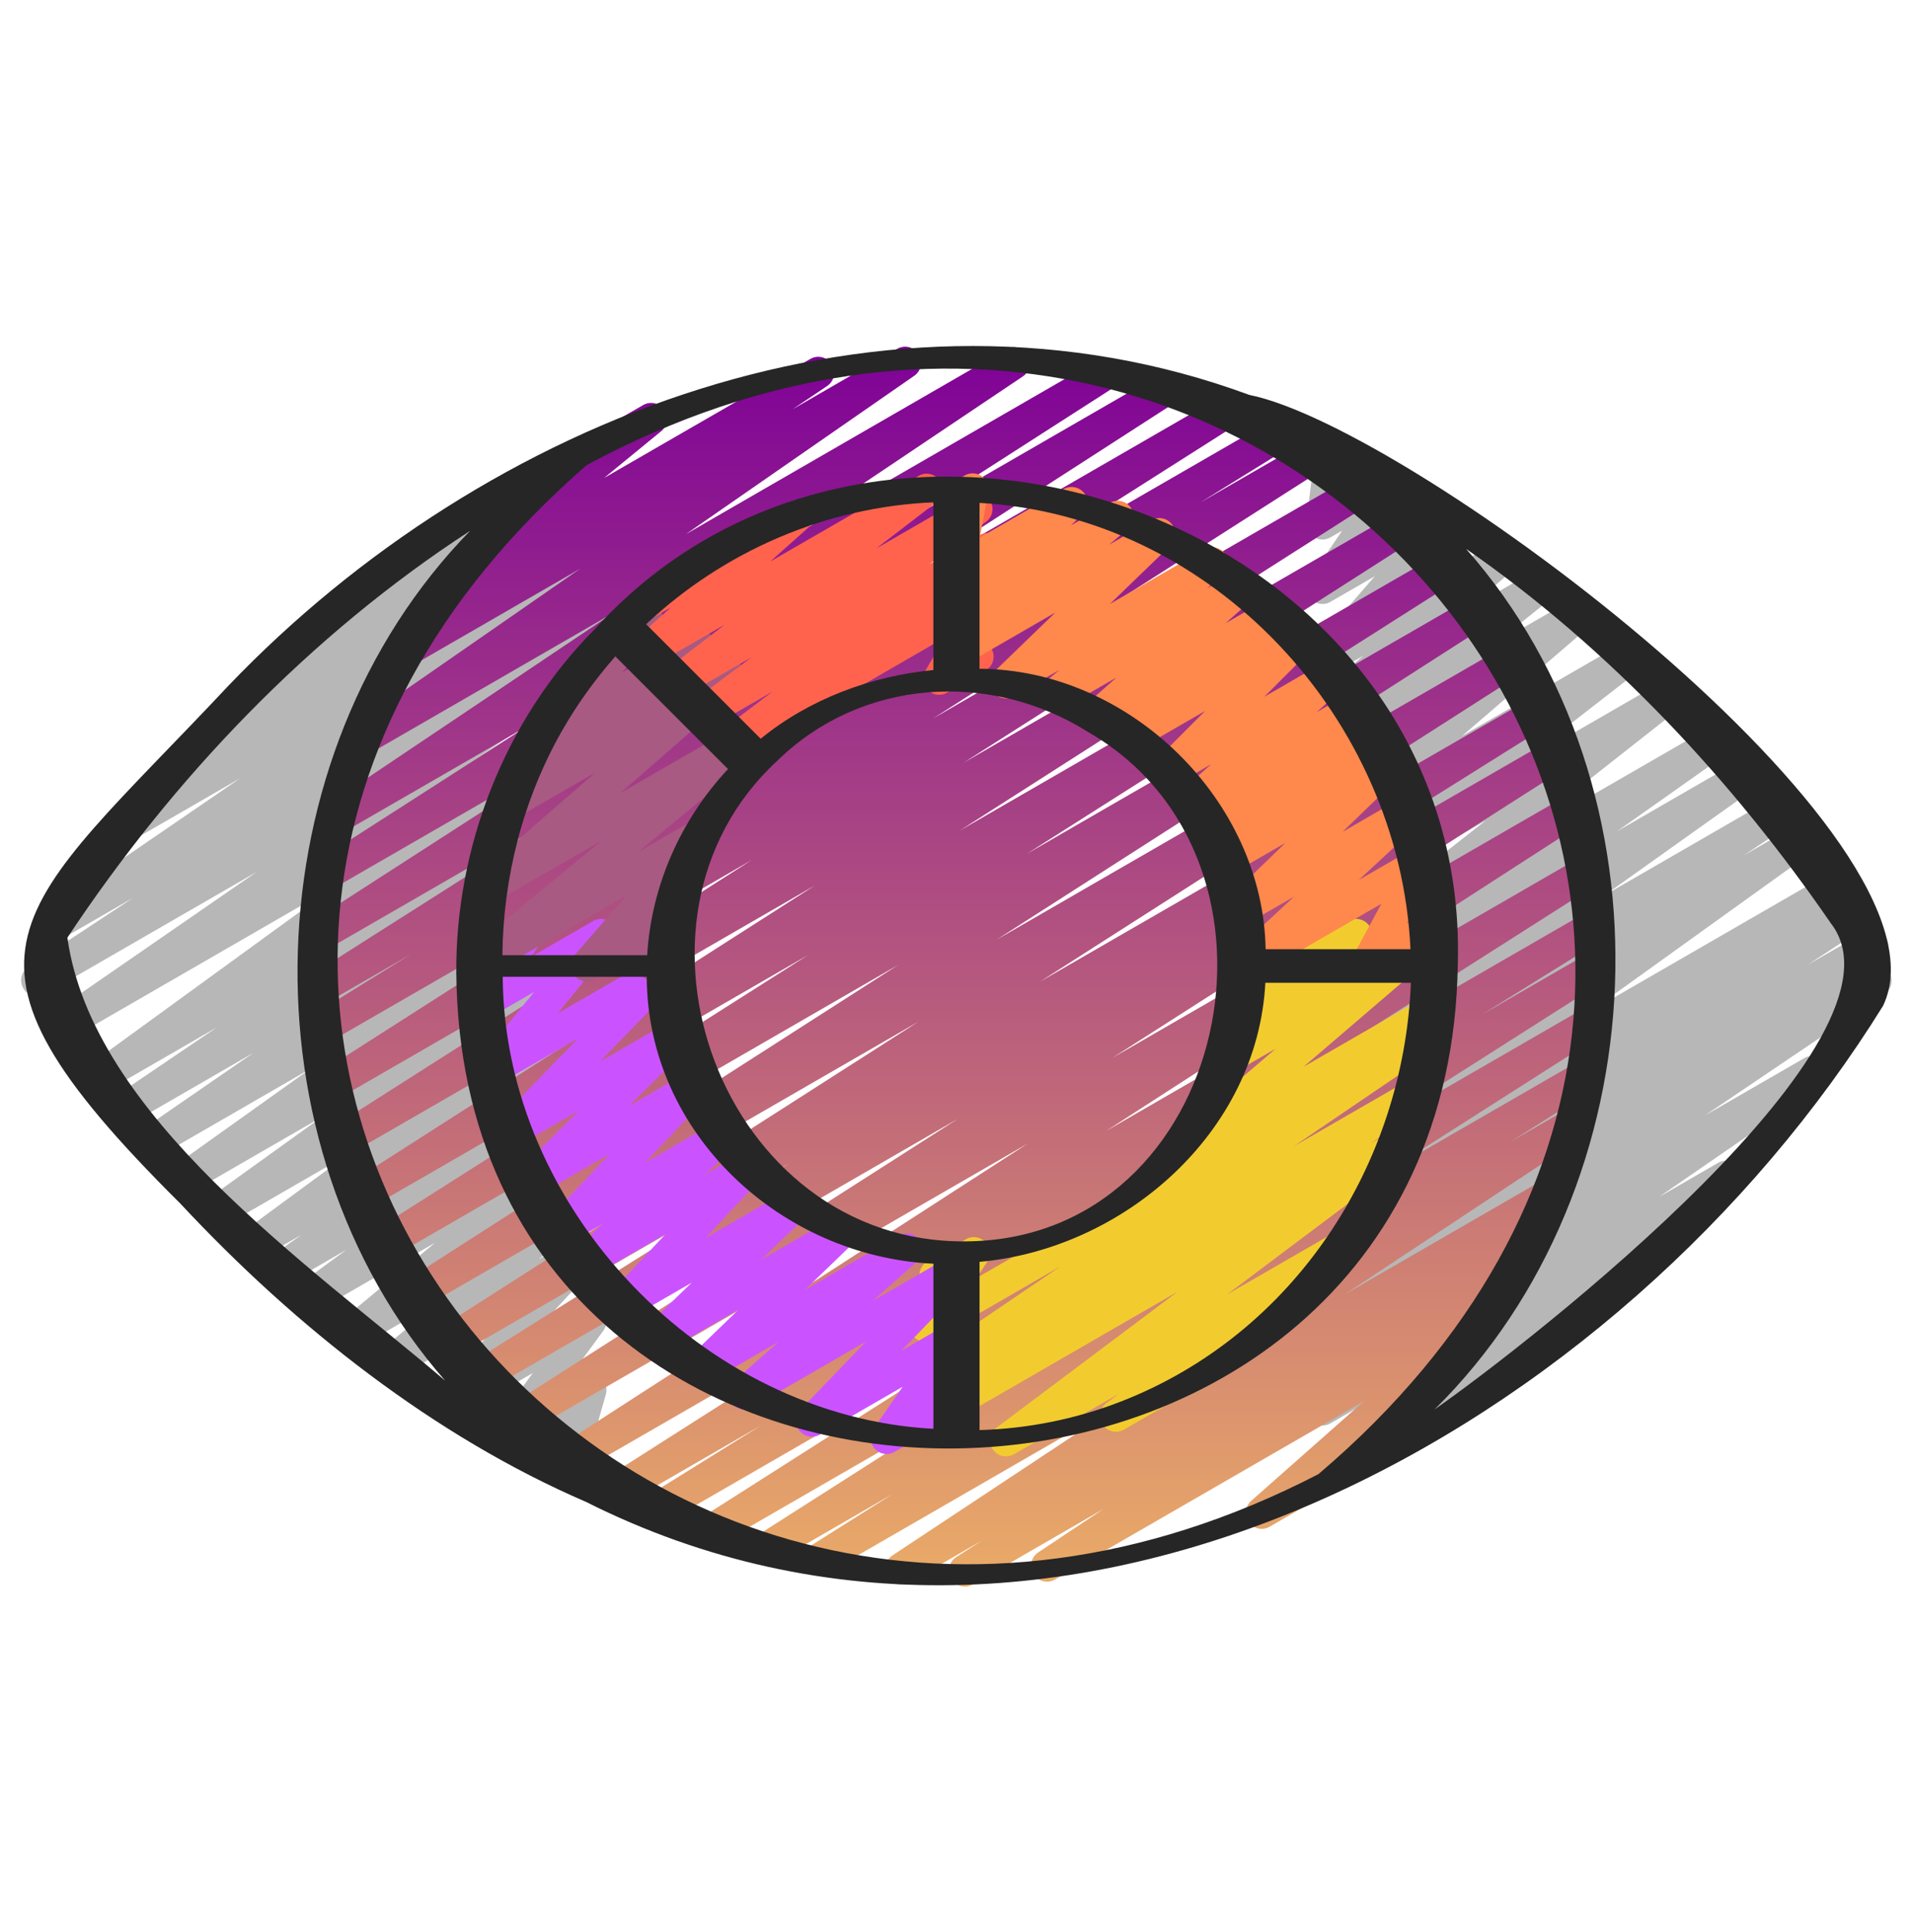
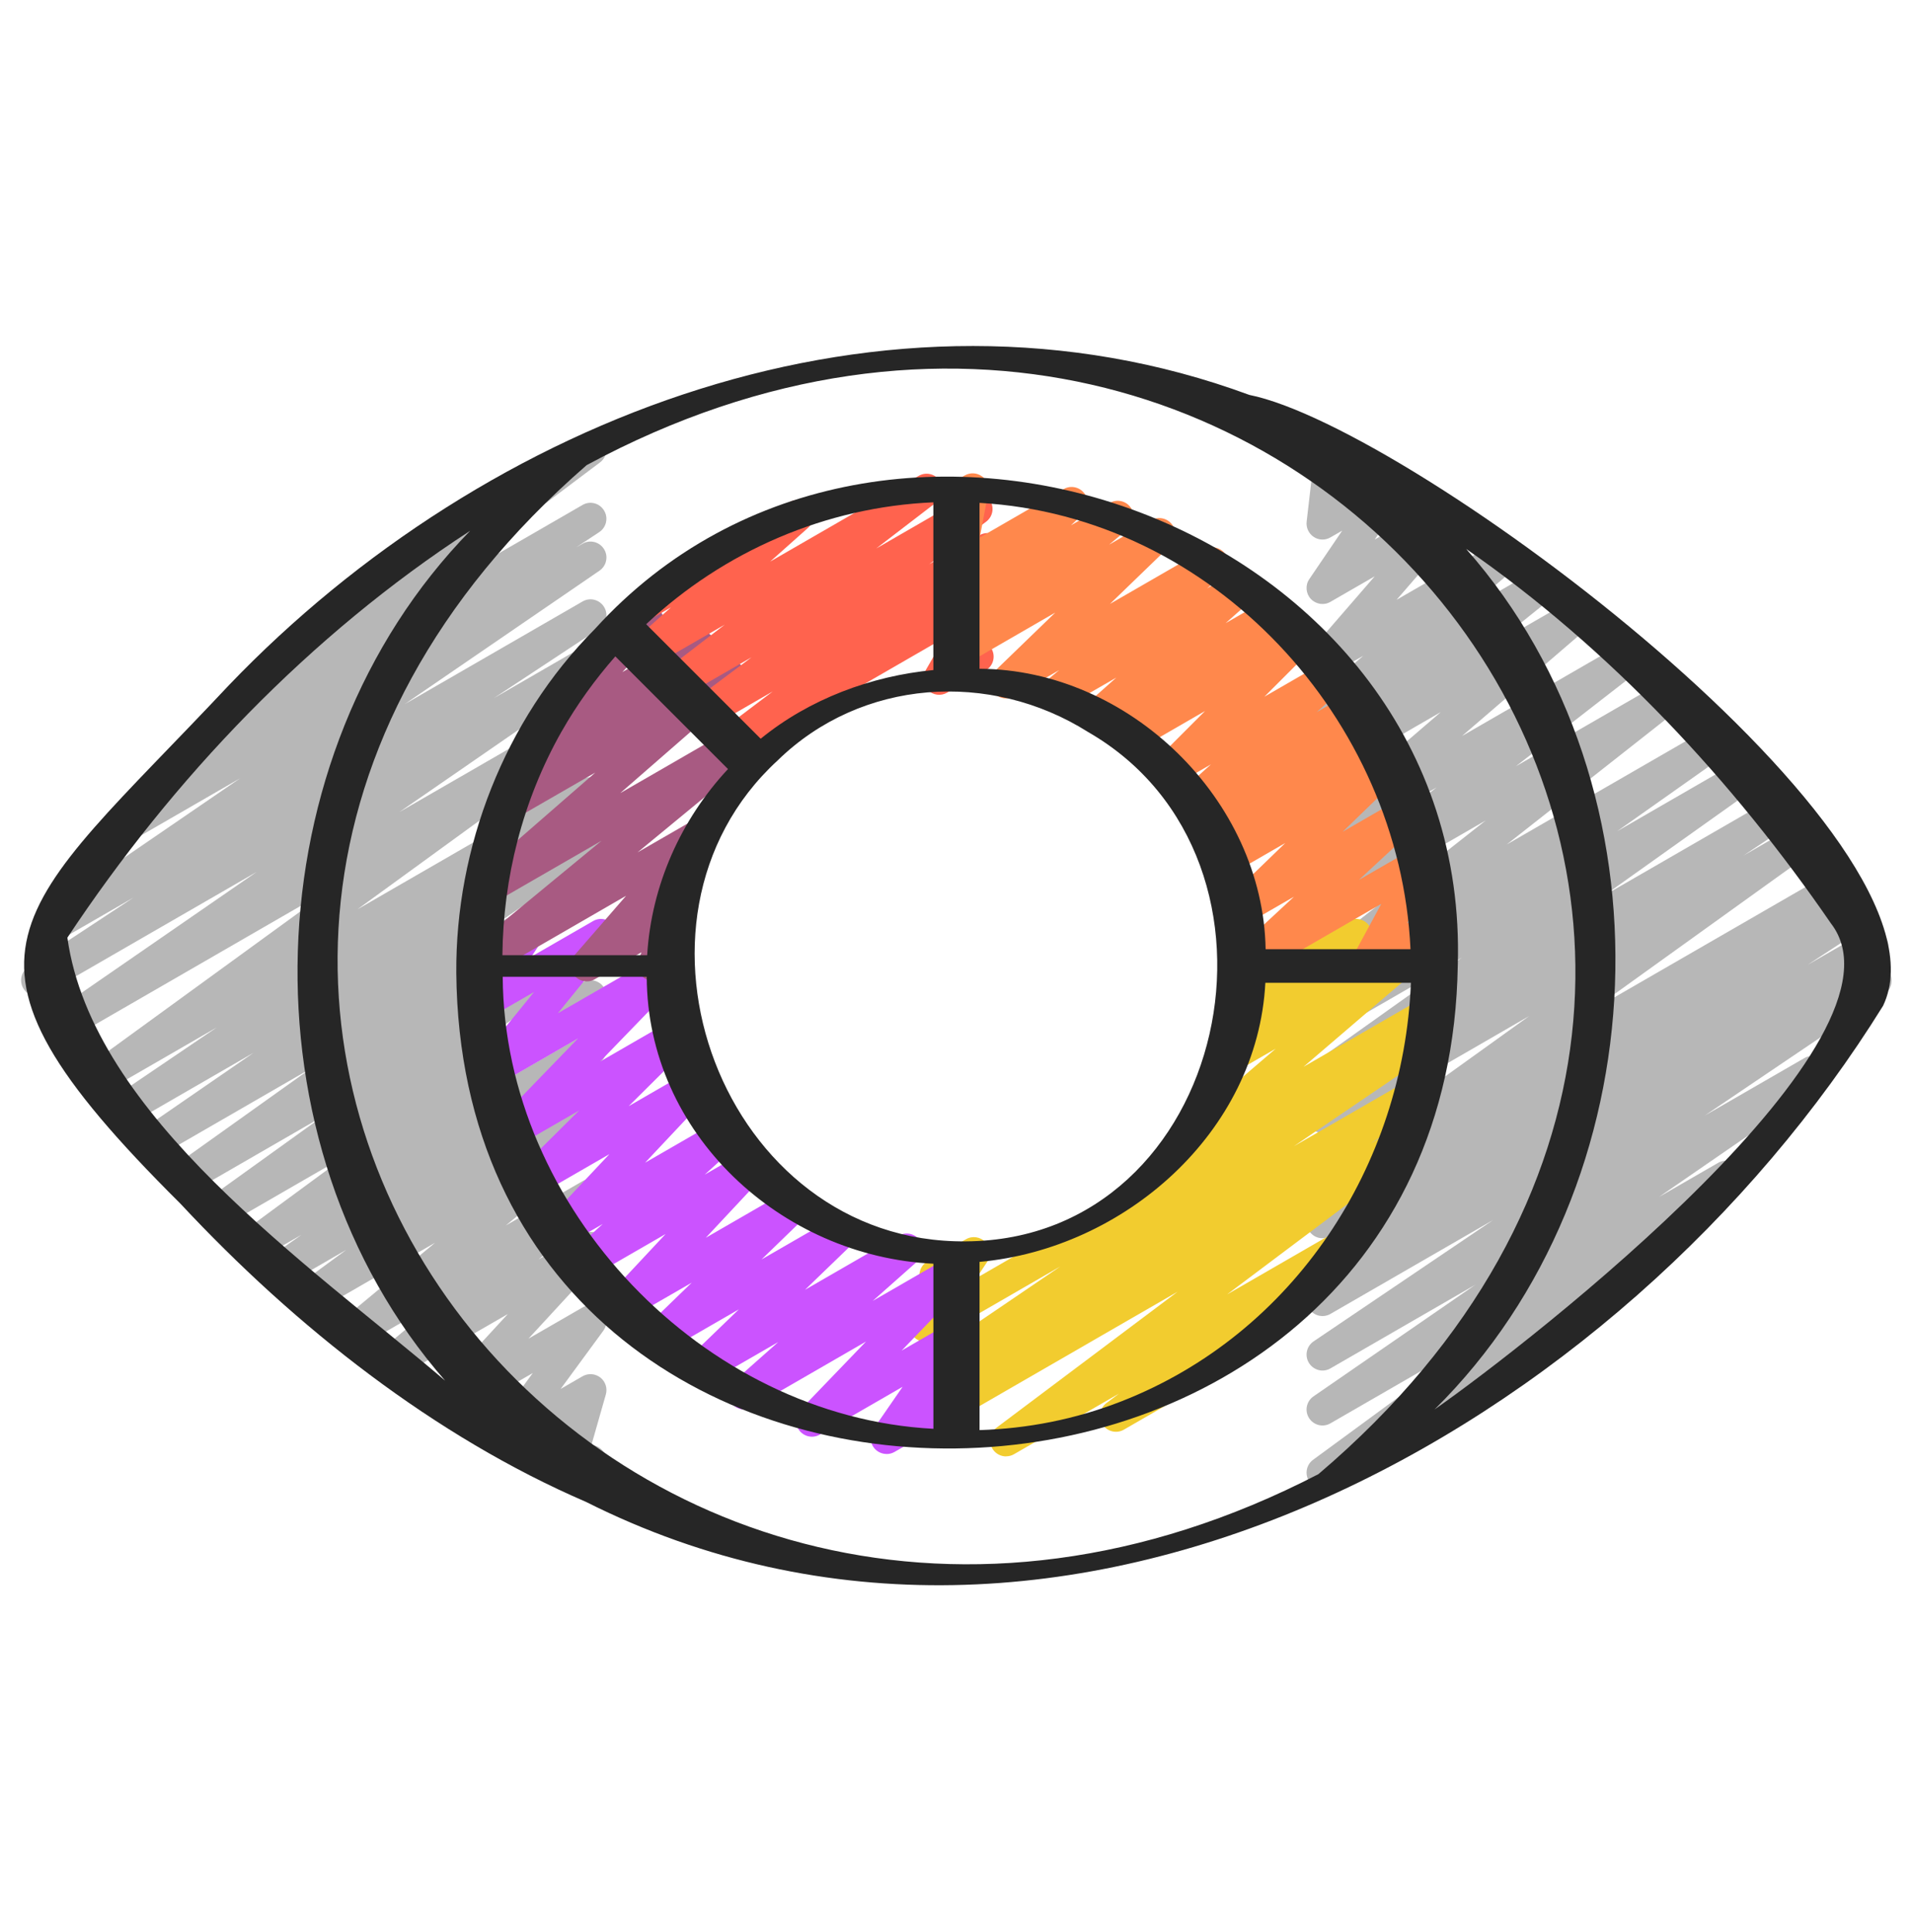
<svg xmlns="http://www.w3.org/2000/svg" width="100" height="101" viewBox="0 0 100 101" fill="none">
  <path d="M29.598 77.947C29.417 77.947 29.235 77.887 29.085 77.772C28.818 77.562 28.703 77.212 28.797 76.885L29.498 74.427L26.708 76.037C26.368 76.239 25.937 76.165 25.672 75.872C25.408 75.577 25.387 75.142 25.62 74.822L27.85 71.78L23.72 74.165C23.365 74.374 22.91 74.287 22.652 73.965C22.395 73.644 22.41 73.182 22.69 72.88L26.545 68.695L20.753 72.038C20.38 72.258 19.902 72.147 19.655 71.795C19.407 71.44 19.47 70.957 19.802 70.678L23.045 67.954L18.732 70.444C18.358 70.663 17.878 70.555 17.632 70.198C17.385 69.844 17.45 69.359 17.783 69.082L22.745 64.967L16.522 68.56C16.143 68.787 15.65 68.665 15.407 68.295C15.165 67.924 15.255 67.428 15.612 67.167L18.1 65.34L14.977 67.144C14.593 67.368 14.098 67.247 13.858 66.872C13.617 66.497 13.715 66 14.078 65.742L15.758 64.552L13.592 65.802C13.213 66.027 12.72 65.909 12.477 65.537C12.235 65.165 12.325 64.67 12.682 64.409L18.198 60.353L11.845 64.022C11.463 64.247 10.97 64.125 10.728 63.754C10.487 63.38 10.582 62.885 10.942 62.623L16.837 58.385L10.185 62.225C9.803 62.449 9.31 62.33 9.067 61.955C8.827 61.58 8.922 61.085 9.285 60.825L16.238 55.865L8.528 60.317C8.147 60.544 7.647 60.42 7.407 60.042C7.167 59.662 7.27 59.163 7.638 58.908L13.257 55.035L7.107 58.587C6.723 58.815 6.223 58.69 5.983 58.309C5.745 57.927 5.852 57.428 6.223 57.175L11.33 53.712L5.798 56.905C5.417 57.129 4.923 57.008 4.683 56.639C4.44 56.267 4.533 55.77 4.892 55.51L17.573 46.287L3.843 54.214C3.457 54.44 2.963 54.315 2.722 53.938C2.482 53.559 2.585 53.062 2.953 52.807L13.413 45.584L2.355 51.967C1.965 52.194 1.467 52.067 1.228 51.684C0.992 51.302 1.103 50.798 1.478 50.55L6.985 46.919L3.268 49.063C2.882 49.292 2.387 49.167 2.147 48.787C1.907 48.407 2.012 47.908 2.382 47.655L12.552 40.687L7.135 43.813C6.743 44.04 6.247 43.917 6.01 43.53C5.772 43.148 5.883 42.647 6.258 42.397L9.985 39.932C9.76 39.897 9.55 39.772 9.415 39.567C9.172 39.199 9.257 38.705 9.608 38.442L20.727 30.084C20.498 30.04 20.292 29.9 20.167 29.683C19.935 29.285 20.072 28.775 20.472 28.545L30.448 22.785C30.825 22.562 31.317 22.677 31.56 23.047C31.803 23.415 31.718 23.909 31.367 24.172L21.615 31.5L30.448 26.4C30.838 26.17 31.337 26.297 31.573 26.683C31.812 27.065 31.7 27.567 31.325 27.817L30.11 28.62L30.45 28.425C30.835 28.198 31.333 28.323 31.572 28.702C31.812 29.082 31.707 29.58 31.337 29.834L21.153 36.812L30.45 31.445C30.84 31.215 31.337 31.343 31.577 31.729C31.813 32.112 31.702 32.614 31.327 32.862L25.822 36.493L30.45 33.82C30.84 33.595 31.333 33.718 31.572 34.095C31.812 34.475 31.708 34.972 31.34 35.227L20.878 42.452L30.45 36.927C30.832 36.702 31.323 36.824 31.565 37.194C31.808 37.565 31.715 38.062 31.357 38.322L18.682 47.54L30.452 40.745C30.842 40.519 31.337 40.642 31.575 41.023C31.813 41.405 31.707 41.904 31.335 42.157L26.232 45.618L30.452 43.182C30.837 42.957 31.335 43.082 31.573 43.457C31.813 43.837 31.71 44.335 31.342 44.59L25.718 48.467L30.452 45.733C30.833 45.508 31.325 45.629 31.57 46.004C31.81 46.379 31.715 46.873 31.352 47.133L24.397 52.095L30.452 48.599C30.833 48.373 31.325 48.493 31.568 48.867C31.81 49.24 31.715 49.735 31.355 49.997L25.46 54.237L30.452 51.355C30.833 51.132 31.325 51.25 31.567 51.62C31.808 51.99 31.718 52.487 31.362 52.748L25.845 56.802L30.452 54.144C30.835 53.917 31.33 54.04 31.57 54.415C31.812 54.79 31.713 55.287 31.35 55.545L29.675 56.732L30.452 56.283C30.833 56.06 31.325 56.178 31.567 56.548C31.808 56.919 31.718 57.415 31.362 57.677L28.873 59.504L30.452 58.592C30.825 58.372 31.303 58.482 31.552 58.837C31.798 59.192 31.733 59.677 31.4 59.953L26.442 64.065L30.45 61.75C30.822 61.533 31.3 61.64 31.548 61.993C31.797 62.349 31.733 62.832 31.402 63.11L28.155 65.838L30.45 64.513C30.805 64.305 31.26 64.394 31.518 64.713C31.775 65.035 31.76 65.497 31.48 65.799L27.625 69.982L30.452 68.35C30.79 68.152 31.223 68.22 31.488 68.515C31.752 68.81 31.773 69.245 31.54 69.565L29.308 72.609L30.452 71.948C30.748 71.777 31.113 71.807 31.382 72.012C31.648 72.222 31.763 72.572 31.67 72.898L30.915 75.543C31.187 75.558 31.445 75.707 31.59 75.959C31.822 76.357 31.685 76.867 31.285 77.097L30.017 77.829C29.888 77.903 29.743 77.94 29.6 77.94L29.598 77.947Z" fill="#B7B7B7" />
  <path d="M69.133 77.82C68.862 77.82 68.595 77.687 68.435 77.442C68.193 77.07 68.283 76.575 68.64 76.314L77.468 69.837L69.55 74.407C69.163 74.635 68.668 74.51 68.428 74.132C68.188 73.752 68.292 73.254 68.66 72.999L77.128 67.16L69.55 71.535C69.163 71.763 68.667 71.637 68.427 71.257C68.188 70.875 68.295 70.375 68.667 70.124L78.057 63.777L69.55 68.687C69.158 68.915 68.658 68.788 68.422 68.4C68.185 68.015 68.302 67.51 68.682 67.265L69.327 66.849C68.987 66.922 68.615 66.788 68.423 66.474C68.187 66.09 68.3 65.587 68.677 65.34L71.47 63.51L69.55 64.618C69.158 64.847 68.658 64.72 68.423 64.334C68.187 63.95 68.3 63.447 68.677 63.199L69.605 62.595L69.55 62.627C69.168 62.85 68.672 62.73 68.433 62.358C68.192 61.985 68.287 61.489 68.647 61.228L79.935 53.117L69.55 59.114C69.158 59.339 68.663 59.215 68.425 58.832C68.187 58.449 68.297 57.949 68.67 57.699L70.872 56.23L69.548 56.993C69.167 57.215 68.673 57.099 68.43 56.724C68.19 56.349 68.285 55.852 68.648 55.593L76.422 50.06L69.548 54.029C69.165 54.255 68.67 54.132 68.43 53.757C68.188 53.38 68.287 52.885 68.652 52.627L74.228 48.688L69.548 51.39C69.17 51.61 68.687 51.498 68.442 51.137C68.197 50.775 68.272 50.285 68.615 50.015L77.662 42.894L69.548 47.577C69.172 47.798 68.687 47.684 68.44 47.322C68.197 46.957 68.273 46.467 68.62 46.199L75.097 41.165L69.548 44.368C69.178 44.585 68.702 44.48 68.452 44.129C68.203 43.779 68.263 43.295 68.588 43.015L75.318 37.225L69.548 40.557C69.172 40.777 68.69 40.665 68.445 40.307C68.198 39.949 68.272 39.46 68.61 39.187L71.795 36.622L69.548 37.919C69.178 38.133 68.698 38.032 68.452 37.677C68.203 37.325 68.263 36.842 68.592 36.562L71.268 34.28L69.548 35.273C69.198 35.478 68.75 35.397 68.488 35.084C68.23 34.77 68.235 34.315 68.502 34.007L71.862 30.128L69.548 31.463C69.212 31.659 68.788 31.593 68.522 31.31C68.258 31.025 68.223 30.595 68.442 30.275L70.163 27.74L69.548 28.093C69.278 28.253 68.938 28.244 68.675 28.069C68.412 27.895 68.268 27.588 68.303 27.275L68.635 24.409C68.545 24.343 68.468 24.259 68.41 24.159C68.178 23.76 68.315 23.25 68.713 23.018L69.163 22.759C69.435 22.599 69.773 22.608 70.038 22.784C70.302 22.957 70.445 23.262 70.41 23.577L70.15 25.823L72.477 24.482C72.808 24.285 73.235 24.349 73.503 24.635C73.767 24.92 73.802 25.35 73.583 25.67L71.863 28.205L75.318 26.212C75.668 26.007 76.118 26.088 76.378 26.402C76.638 26.715 76.632 27.17 76.365 27.479L73.005 31.357L78.333 28.28C78.702 28.064 79.18 28.165 79.43 28.522C79.678 28.873 79.618 29.357 79.29 29.637L76.615 31.917L80.307 29.787C80.68 29.567 81.167 29.678 81.41 30.037C81.657 30.395 81.583 30.884 81.245 31.157L78.058 33.724L82.195 31.334C82.562 31.117 83.04 31.22 83.292 31.573C83.54 31.924 83.48 32.407 83.155 32.687L76.425 38.477L84.792 33.647C85.17 33.425 85.655 33.538 85.9 33.902C86.143 34.267 86.067 34.757 85.72 35.025L79.24 40.06L86.873 35.654C87.248 35.43 87.733 35.544 87.98 35.907C88.225 36.269 88.15 36.758 87.807 37.029L78.765 44.147L89.217 38.114C89.598 37.887 90.095 38.01 90.335 38.385C90.577 38.762 90.478 39.257 90.113 39.515L84.532 43.457L90.77 39.855C91.15 39.63 91.645 39.75 91.888 40.125C92.128 40.5 92.033 40.997 91.67 41.255L83.887 46.795L92.445 41.855C92.833 41.627 93.33 41.752 93.57 42.137C93.808 42.519 93.698 43.02 93.325 43.27L91.14 44.727L93.602 43.305C93.983 43.08 94.478 43.202 94.718 43.574C94.96 43.947 94.865 44.444 94.505 44.703L83.212 52.819L95.437 45.762C95.828 45.533 96.327 45.662 96.563 46.047C96.8 46.43 96.687 46.934 96.31 47.182L95.4 47.773L96.43 47.18C96.822 46.952 97.32 47.078 97.557 47.465C97.793 47.849 97.68 48.352 97.303 48.599L94.495 50.438L97.455 48.73C97.847 48.502 98.347 48.629 98.583 49.017C98.82 49.402 98.703 49.907 98.323 50.152L97.823 50.475C98.173 50.377 98.553 50.517 98.753 50.835C98.992 51.217 98.885 51.717 98.513 51.968L89.122 58.315L94.317 55.317C94.705 55.09 95.2 55.215 95.438 55.592C95.678 55.972 95.575 56.47 95.207 56.725L86.727 62.572L89.815 60.79C90.197 60.569 90.687 60.685 90.93 61.055C91.172 61.427 91.082 61.922 90.725 62.184L81.492 68.957C81.81 68.903 82.163 69.057 82.342 69.364C82.573 69.762 82.437 70.272 82.037 70.502L69.552 77.71C69.422 77.787 69.277 77.822 69.135 77.822L69.133 77.82Z" fill="#B7B7B7" />
-   <path d="M50.432 82.94C50.152 82.94 49.877 82.797 49.72 82.542C49.483 82.155 49.6 81.652 49.98 81.405L51.328 80.538L47.533 82.728C47.14 82.955 46.643 82.832 46.408 82.445C46.17 82.063 46.282 81.562 46.655 81.312L59.052 73.105L43.255 82.225C42.863 82.455 42.362 82.327 42.125 81.935C41.89 81.547 42.01 81.042 42.393 80.798L46.662 78.105L40.48 81.673C40.088 81.903 39.588 81.773 39.35 81.385C39.115 80.998 39.233 80.493 39.615 80.248L50.875 73.067L37.427 80.83C37.033 81.06 36.533 80.93 36.297 80.542C36.062 80.155 36.18 79.65 36.562 79.405L50.45 70.56L34.452 79.797C34.055 80.025 33.555 79.893 33.32 79.503C33.085 79.113 33.208 78.608 33.595 78.367L39.792 74.513L32.232 78.877C31.84 79.107 31.338 78.977 31.102 78.588C30.867 78.202 30.985 77.697 31.367 77.452L50.312 65.382L29.722 77.268C29.33 77.497 28.83 77.37 28.593 76.982C28.357 76.597 28.473 76.093 28.852 75.847L53.723 59.783L27.237 75.075C26.845 75.305 26.345 75.173 26.108 74.787C25.872 74.4 25.99 73.897 26.37 73.652L50.072 58.49L25.162 72.872C24.768 73.102 24.265 72.972 24.03 72.58C23.795 72.192 23.918 71.685 24.302 71.443L41.25 60.818L23.652 70.978C23.26 71.21 22.76 71.078 22.523 70.69C22.287 70.302 22.405 69.8 22.785 69.555L48.022 53.403L21.945 68.458C21.553 68.69 21.053 68.558 20.817 68.17C20.58 67.785 20.698 67.28 21.078 67.035L46.963 50.437L20.467 65.735C20.073 65.965 19.573 65.835 19.337 65.445C19.102 65.058 19.22 64.553 19.602 64.31L42.247 49.922L19.342 63.147C18.95 63.377 18.45 63.247 18.213 62.858C17.977 62.47 18.095 61.968 18.475 61.723L42.593 46.292L18.377 60.273C17.985 60.505 17.485 60.373 17.247 59.985C17.012 59.598 17.13 59.093 17.512 58.848L39.302 44.957L17.717 57.418C17.325 57.648 16.825 57.518 16.587 57.13C16.352 56.743 16.47 56.238 16.85 55.995L37.823 42.587L17.292 54.44C16.897 54.668 16.392 54.537 16.16 54.147C15.925 53.757 16.05 53.25 16.435 53.01L21.49 49.877L17.158 52.377C16.767 52.607 16.265 52.478 16.028 52.087C15.793 51.7 15.912 51.195 16.293 50.952L30.923 41.653L17.168 49.595C16.777 49.823 16.275 49.695 16.04 49.308C15.803 48.923 15.92 48.418 16.298 48.173L32.16 37.942L17.477 46.418C17.085 46.647 16.585 46.518 16.348 46.13C16.112 45.745 16.228 45.24 16.608 44.995L27.553 37.967L18.037 43.462C17.645 43.688 17.15 43.563 16.912 43.182C16.673 42.8 16.782 42.3 17.155 42.048L32.063 32.04L19.278 39.422C18.895 39.647 18.398 39.523 18.158 39.147C17.918 38.768 18.02 38.272 18.387 38.015L30.332 29.728L21.408 34.88C21.015 35.105 20.523 34.98 20.285 34.6C20.047 34.218 20.153 33.718 20.527 33.467L23.235 31.643C22.933 31.66 22.647 31.542 22.472 31.287C22.225 30.93 22.293 30.443 22.628 30.168L28.012 25.757C27.923 25.69 27.847 25.605 27.788 25.505C27.557 25.107 27.693 24.597 28.093 24.367L33.618 21.177C33.993 20.958 34.473 21.067 34.72 21.423C34.967 21.78 34.898 22.267 34.563 22.542L31.577 24.988L42.357 18.767C42.747 18.538 43.24 18.665 43.48 19.047C43.718 19.428 43.612 19.928 43.238 20.18L41.43 21.397L46.9 18.238C47.287 18.013 47.78 18.135 48.02 18.513C48.26 18.892 48.158 19.388 47.792 19.645L35.858 27.923L52.588 18.263C52.978 18.033 53.475 18.162 53.713 18.543C53.952 18.925 53.843 19.425 53.47 19.677L38.558 29.687L57.318 18.857C57.71 18.628 58.21 18.757 58.447 19.145C58.683 19.53 58.567 20.035 58.187 20.28L47.225 27.318L60.605 19.593C60.998 19.365 61.497 19.492 61.733 19.88C61.97 20.265 61.853 20.77 61.475 21.015L45.617 31.243L64.005 20.628C64.398 20.4 64.9 20.53 65.135 20.918C65.37 21.307 65.252 21.81 64.87 22.053L50.235 31.355L66.905 21.732C67.3 21.502 67.803 21.633 68.037 22.025C68.272 22.415 68.147 22.922 67.762 23.162L62.745 26.27L68.917 22.707C69.313 22.48 69.808 22.608 70.047 22.995C70.282 23.382 70.163 23.887 69.783 24.13L48.783 37.555L71.28 24.568C71.675 24.342 72.173 24.47 72.41 24.857C72.645 25.243 72.527 25.748 72.145 25.993L50.37 39.875L73.415 26.572C73.81 26.343 74.308 26.473 74.543 26.86C74.78 27.247 74.662 27.75 74.282 27.995L50.163 43.427L75.432 28.838C75.827 28.612 76.327 28.74 76.562 29.128C76.797 29.517 76.678 30.02 76.297 30.263L53.658 44.647L77.117 31.103C77.51 30.875 78.01 31.005 78.245 31.392C78.482 31.777 78.363 32.282 77.983 32.527L52.095 49.127L78.737 33.745C79.13 33.518 79.63 33.647 79.865 34.033C80.102 34.42 79.983 34.923 79.603 35.168L54.363 51.322L80.082 36.475C80.477 36.248 80.978 36.378 81.213 36.767C81.448 37.155 81.325 37.662 80.942 37.903L64.002 48.522L80.973 38.725C81.368 38.498 81.867 38.627 82.102 39.013C82.338 39.4 82.22 39.903 81.84 40.148L58.143 55.307L81.842 41.625C82.233 41.395 82.735 41.525 82.97 41.912C83.207 42.297 83.09 42.8 82.712 43.047L57.823 59.122L82.492 44.88C82.887 44.652 83.387 44.78 83.622 45.168C83.857 45.557 83.738 46.06 83.357 46.305L64.417 58.372L82.797 47.762C83.19 47.532 83.693 47.663 83.928 48.055C84.163 48.443 84.04 48.95 83.653 49.192L77.462 53.045L82.857 49.93C83.252 49.703 83.753 49.832 83.987 50.218C84.222 50.605 84.103 51.11 83.722 51.355L69.842 60.193L82.718 52.76C83.113 52.533 83.612 52.662 83.848 53.048C84.083 53.435 83.965 53.94 83.583 54.185L72.325 61.367L82.353 55.577C82.748 55.35 83.25 55.478 83.483 55.867C83.718 56.255 83.598 56.76 83.215 57.003L78.957 59.692L81.818 58.04C82.207 57.81 82.707 57.937 82.943 58.323C83.182 58.705 83.07 59.207 82.697 59.457L70.295 67.667L80.665 61.68C81.057 61.452 81.557 61.58 81.793 61.967C82.03 62.353 81.913 62.857 81.533 63.103L79.695 64.285C80.037 64.188 80.422 64.328 80.622 64.65C80.86 65.032 80.75 65.533 80.377 65.783L76.972 68.05L77.645 67.662C78.013 67.447 78.487 67.55 78.738 67.897C78.987 68.243 78.933 68.723 78.613 69.008L71.715 75.107C71.91 75.167 72.085 75.297 72.193 75.488C72.425 75.887 72.288 76.397 71.888 76.627L66.37 79.812C66 80.028 65.527 79.925 65.277 79.577C65.028 79.23 65.082 78.75 65.402 78.465L71.302 73.248L55.15 82.573C54.757 82.798 54.263 82.673 54.025 82.292C53.787 81.91 53.897 81.408 54.27 81.158L57.685 78.885L50.845 82.833C50.713 82.91 50.57 82.945 50.428 82.945L50.432 82.94Z" fill="url(#paint0_linear_65_72)" />
  <path d="M52.59 76.137C52.32 76.137 52.055 76.005 51.895 75.762C51.652 75.394 51.737 74.9 52.09 74.637L61.557 67.528L49.018 74.767C48.625 74.993 48.128 74.868 47.893 74.485C47.655 74.102 47.767 73.6 48.14 73.35L51.027 71.439L48.795 72.725C48.408 72.952 47.912 72.829 47.672 72.447C47.433 72.067 47.538 71.567 47.91 71.315L55.432 66.204L48.792 70.037C48.457 70.232 48.032 70.167 47.768 69.885C47.503 69.603 47.467 69.175 47.682 68.853L48.613 67.455C48.435 67.39 48.277 67.265 48.173 67.087C47.942 66.689 48.078 66.178 48.478 65.948L50.492 64.787C50.823 64.59 51.25 64.655 51.515 64.939C51.78 65.22 51.817 65.648 51.602 65.97L51.04 66.815L74.267 53.405C74.657 53.18 75.152 53.302 75.39 53.684C75.628 54.063 75.523 54.563 75.152 54.815L67.632 59.925L73.625 56.467C74.013 56.239 74.513 56.364 74.75 56.748C74.988 57.132 74.877 57.633 74.503 57.883L71.613 59.798L72.695 59.173C73.073 58.949 73.563 59.065 73.807 59.435C74.05 59.803 73.965 60.297 73.612 60.56L64.145 67.67L69.767 64.425C70.145 64.2 70.635 64.319 70.878 64.687C71.122 65.055 71.037 65.549 70.683 65.814L66.632 68.845C66.72 68.912 66.797 68.997 66.855 69.097C67.087 69.495 66.95 70.005 66.55 70.235L58.753 74.737C58.373 74.959 57.883 74.844 57.642 74.475C57.397 74.107 57.483 73.614 57.837 73.349L58.498 72.852L53.007 76.022C52.877 76.099 52.732 76.133 52.59 76.133V76.137Z" fill="#F2CC2F" />
-   <path d="M60.777 61.817C60.515 61.817 60.257 61.693 60.097 61.465C59.848 61.113 59.908 60.63 60.235 60.35L66.687 54.822L64.7 55.968C64.338 56.18 63.872 56.087 63.618 55.748C63.365 55.412 63.402 54.94 63.707 54.647L65.412 53.002L65.347 53.038C65.003 53.237 64.567 53.165 64.305 52.868C64.043 52.57 64.027 52.132 64.267 51.813L65.093 50.718C64.988 50.65 64.897 50.555 64.828 50.438C64.598 50.04 64.735 49.53 65.135 49.298L67.112 48.158C67.452 47.962 67.89 48.03 68.153 48.33C68.415 48.628 68.432 49.067 68.192 49.385L68.077 49.538L70.477 48.153C70.837 47.938 71.303 48.035 71.558 48.373C71.812 48.71 71.775 49.182 71.47 49.475L69.763 51.122L73.633 48.887C74.007 48.67 74.483 48.775 74.73 49.127C74.978 49.478 74.918 49.962 74.592 50.242L68.14 55.77L74.41 52.152C74.807 51.918 75.318 52.057 75.548 52.457C75.78 52.855 75.643 53.365 75.243 53.595L61.195 61.705C61.065 61.782 60.918 61.817 60.777 61.817Z" fill="#F2CC2F" />
+   <path d="M60.777 61.817C60.515 61.817 60.257 61.693 60.097 61.465C59.848 61.113 59.908 60.63 60.235 60.35L66.687 54.822L64.7 55.968C64.338 56.18 63.872 56.087 63.618 55.748C63.365 55.412 63.402 54.94 63.707 54.647L65.347 53.038C65.003 53.237 64.567 53.165 64.305 52.868C64.043 52.57 64.027 52.132 64.267 51.813L65.093 50.718C64.988 50.65 64.897 50.555 64.828 50.438C64.598 50.04 64.735 49.53 65.135 49.298L67.112 48.158C67.452 47.962 67.89 48.03 68.153 48.33C68.415 48.628 68.432 49.067 68.192 49.385L68.077 49.538L70.477 48.153C70.837 47.938 71.303 48.035 71.558 48.373C71.812 48.71 71.775 49.182 71.47 49.475L69.763 51.122L73.633 48.887C74.007 48.67 74.483 48.775 74.73 49.127C74.978 49.478 74.918 49.962 74.592 50.242L68.14 55.77L74.41 52.152C74.807 51.918 75.318 52.057 75.548 52.457C75.78 52.855 75.643 53.365 75.243 53.595L61.195 61.705C61.065 61.782 60.918 61.817 60.777 61.817Z" fill="#F2CC2F" />
  <path d="M46.345 76.01C46.118 76.01 45.893 75.917 45.733 75.742C45.468 75.455 45.438 75.023 45.66 74.704L47.182 72.499L42.862 74.993C42.505 75.204 42.047 75.115 41.788 74.787C41.533 74.46 41.555 73.993 41.843 73.695L45.27 70.133L39.32 73.57C38.955 73.787 38.478 73.685 38.228 73.335C37.978 72.989 38.032 72.508 38.35 72.225L40.682 70.159L37.033 72.265C36.672 72.475 36.205 72.383 35.952 72.045C35.698 71.71 35.735 71.237 36.038 70.945L38.623 68.45L34.795 70.659C34.432 70.868 33.967 70.777 33.713 70.439C33.462 70.103 33.497 69.632 33.8 69.339L36.158 67.055L32.873 68.952C32.517 69.16 32.062 69.073 31.803 68.749C31.547 68.427 31.565 67.963 31.847 67.662L34.793 64.512L30.907 66.755C30.542 66.972 30.07 66.87 29.817 66.525C29.567 66.18 29.615 65.702 29.93 65.417L31.507 63.987L29.658 65.055C29.303 65.263 28.845 65.174 28.588 64.852C28.332 64.528 28.35 64.064 28.633 63.764L31.857 60.335L28.147 62.475C27.785 62.685 27.322 62.593 27.068 62.26C26.815 61.928 26.847 61.459 27.143 61.163L30.275 58.052L27.04 59.919C26.683 60.127 26.222 60.038 25.965 59.71C25.71 59.383 25.735 58.915 26.023 58.618L30.215 54.288L26.078 56.677C25.732 56.88 25.288 56.803 25.027 56.497C24.767 56.19 24.762 55.743 25.015 55.43L27.917 51.86L25.555 53.222C25.223 53.419 24.8 53.357 24.532 53.072C24.267 52.79 24.23 52.364 24.443 52.042L25.258 50.807C25.083 50.742 24.928 50.617 24.827 50.442C24.597 50.044 24.733 49.533 25.133 49.302L27.11 48.162C27.443 47.974 27.867 48.03 28.133 48.313C28.398 48.595 28.435 49.022 28.222 49.343L27.78 50.01L30.998 48.154C31.343 47.949 31.785 48.027 32.05 48.334C32.31 48.64 32.315 49.087 32.062 49.4L29.16 52.972L34.542 49.867C34.898 49.657 35.36 49.748 35.617 50.075C35.873 50.402 35.847 50.87 35.558 51.167L31.367 55.497L34.992 53.405C35.352 53.192 35.813 53.285 36.07 53.62C36.323 53.952 36.292 54.422 35.995 54.717L32.865 57.827L35.92 56.063C36.277 55.855 36.732 55.944 36.99 56.267C37.248 56.59 37.228 57.055 36.945 57.355L33.722 60.783L37.438 58.639C37.805 58.425 38.277 58.525 38.528 58.868C38.778 59.214 38.73 59.692 38.415 59.977L36.838 61.407L38.815 60.265C39.17 60.055 39.627 60.142 39.885 60.468C40.142 60.79 40.123 61.254 39.842 61.555L36.895 64.707L41.173 62.237C41.535 62.023 42 62.118 42.255 62.457C42.507 62.792 42.472 63.264 42.168 63.557L39.808 65.842L43.668 63.614C44.028 63.402 44.495 63.493 44.75 63.834C45.003 64.168 44.967 64.642 44.663 64.933L42.082 67.427L46.98 64.599C47.348 64.383 47.823 64.485 48.072 64.834C48.322 65.18 48.268 65.66 47.95 65.944L45.622 68.008L49.54 65.747C49.895 65.537 50.357 65.629 50.613 65.954C50.868 66.28 50.847 66.747 50.558 67.045L47.133 70.605L49.558 69.205C49.893 69.008 50.325 69.075 50.587 69.362C50.852 69.649 50.882 70.08 50.66 70.4L49.138 72.605L49.575 72.353C49.972 72.122 50.483 72.257 50.713 72.659C50.945 73.057 50.808 73.567 50.408 73.797L46.763 75.902C46.633 75.978 46.49 76.013 46.347 76.013L46.345 76.01Z" fill="#CB53FF" />
  <path d="M30.67 51.305C30.428 51.305 30.19 51.2 30.027 51.002C29.768 50.688 29.773 50.232 30.04 49.925L32.73 46.828L25.474 51.019C25.1 51.239 24.619 51.127 24.372 50.773C24.127 50.417 24.194 49.93 24.527 49.655L31.45 43.949L25.802 47.209C25.437 47.425 24.959 47.324 24.707 46.972C24.459 46.622 24.515 46.14 24.838 45.858L31.117 40.389L26.933 42.802C26.56 43.022 26.08 42.913 25.834 42.557C25.587 42.202 25.652 41.715 25.985 41.44L28.4 39.442C28.05 39.61 27.628 39.514 27.387 39.207C27.13 38.883 27.148 38.419 27.432 38.118L30.799 34.542C30.74 34.489 30.689 34.425 30.647 34.352C30.415 33.953 30.552 33.444 30.952 33.214L33.459 31.767C33.813 31.558 34.27 31.647 34.529 31.97C34.787 32.294 34.767 32.758 34.483 33.059L32.529 35.137L36.133 33.055C36.507 32.837 36.987 32.945 37.233 33.3C37.48 33.655 37.415 34.142 37.082 34.417L34.675 36.408L37.733 34.644C38.102 34.428 38.578 34.53 38.828 34.88C39.077 35.23 39.02 35.712 38.697 35.993L32.419 41.465L39.309 37.487C39.682 37.267 40.163 37.379 40.41 37.732C40.655 38.089 40.589 38.575 40.255 38.85L33.328 44.56L36.205 42.9C36.553 42.695 37.004 42.779 37.265 43.09C37.523 43.404 37.519 43.86 37.252 44.167L34.563 47.262L34.775 47.14C35.084 46.964 35.468 46.998 35.737 47.232C36.005 47.464 36.097 47.84 35.967 48.169L35.514 49.309C35.599 49.373 35.67 49.455 35.727 49.552C35.957 49.95 35.82 50.46 35.42 50.692L34.578 51.177C34.27 51.35 33.885 51.319 33.617 51.084C33.349 50.852 33.257 50.475 33.387 50.147L33.532 49.783L31.09 51.194C30.96 51.27 30.817 51.305 30.674 51.305H30.67Z" fill="#A85A82" />
  <path d="M38.32 39.595C38.05 39.595 37.785 39.463 37.625 39.222C37.382 38.855 37.465 38.362 37.816 38.097L40.395 36.147L37.22 37.98C36.838 38.202 36.352 38.085 36.108 37.718C35.865 37.348 35.95 36.855 36.303 36.592L39.285 34.363L35.672 36.448C35.293 36.67 34.806 36.557 34.562 36.192C34.318 35.825 34.398 35.333 34.746 35.067L37.886 32.655L34.066 34.86C33.702 35.075 33.228 34.977 32.975 34.627C32.725 34.28 32.776 33.802 33.095 33.517L35.072 31.753L34.313 32.192C33.913 32.422 33.403 32.287 33.175 31.887C32.943 31.488 33.08 30.978 33.48 30.748L41.265 26.255C41.636 26.04 42.106 26.142 42.356 26.488C42.606 26.835 42.555 27.313 42.236 27.598L40.261 29.358L48.022 24.878C48.4 24.655 48.886 24.772 49.132 25.135C49.375 25.502 49.295 25.993 48.947 26.26L45.805 28.673L50.633 25.885C51.011 25.662 51.502 25.78 51.745 26.147C51.988 26.517 51.903 27.01 51.55 27.273L48.573 29.498L51.202 27.982C51.58 27.758 52.07 27.875 52.313 28.242C52.556 28.608 52.473 29.102 52.121 29.367L49.541 31.318L51.208 30.357C51.532 30.165 51.945 30.22 52.215 30.488C52.48 30.753 52.535 31.165 52.348 31.493L51.198 33.498C51.452 33.527 51.691 33.672 51.828 33.91C52.06 34.308 51.923 34.818 51.523 35.048L49.51 36.21C49.183 36.4 48.773 36.345 48.503 36.078C48.236 35.813 48.183 35.402 48.37 35.073L49.361 33.347L38.736 39.482C38.606 39.558 38.462 39.593 38.32 39.593V39.595Z" fill="#FF634E" />
  <path d="M71.412 51.3C71.2 51.3 70.99 51.218 70.83 51.063C70.563 50.803 70.502 50.398 70.678 50.069L72.205 47.252L65.463 51.144C65.1 51.357 64.63 51.26 64.377 50.917C64.125 50.575 64.17 50.1 64.48 49.812L67.64 46.879L65.175 48.302C64.812 48.514 64.347 48.42 64.093 48.082C63.842 47.747 63.877 47.275 64.18 46.982L67.185 44.072L64.4 45.68C64.028 45.898 63.547 45.79 63.3 45.437C63.053 45.08 63.118 44.595 63.452 44.319L63.747 44.075L63.668 44.118C63.298 44.335 62.817 44.23 62.568 43.875C62.322 43.52 62.387 43.035 62.718 42.758L63 42.522L62.777 42.65C62.412 42.865 61.937 42.767 61.687 42.419C61.437 42.074 61.487 41.595 61.803 41.309L63.302 39.959L61.458 41.023C61.102 41.235 60.638 41.144 60.382 40.81C60.127 40.478 60.157 40.01 60.453 39.714L62.993 37.17L59.463 39.209C59.088 39.427 58.612 39.319 58.365 38.965C58.118 38.612 58.18 38.129 58.51 37.85L59.023 37.417L57.802 38.122C57.435 38.34 56.958 38.235 56.71 37.887C56.46 37.54 56.513 37.062 56.832 36.777L58.355 35.423L55.51 37.065C55.135 37.283 54.657 37.175 54.41 36.822C54.163 36.468 54.228 35.982 54.56 35.705L55.368 35.032L53.002 36.397C52.638 36.607 52.173 36.515 51.92 36.177C51.668 35.842 51.703 35.37 52.007 35.077L55.162 32.025L50.475 34.732C50.103 34.95 49.622 34.843 49.375 34.489C49.128 34.135 49.193 33.65 49.525 33.372L50.508 32.55L50.475 32.569C50.112 32.782 49.642 32.684 49.388 32.343C49.138 32.002 49.18 31.527 49.492 31.238L50.23 30.549C50.003 30.592 49.77 30.549 49.577 30.413C49.31 30.225 49.18 29.897 49.24 29.578L49.763 26.812C49.59 26.747 49.437 26.622 49.335 26.448C49.105 26.05 49.242 25.54 49.642 25.308L50.43 24.855C50.713 24.694 51.063 24.71 51.328 24.898C51.595 25.085 51.725 25.413 51.665 25.732L51.215 28.102L55.6 25.57C55.963 25.357 56.433 25.455 56.687 25.795C56.937 26.137 56.895 26.612 56.583 26.902L55.98 27.465L58.01 26.294C58.383 26.075 58.862 26.182 59.11 26.537C59.357 26.89 59.292 27.375 58.96 27.654L57.978 28.474L60.187 27.198C60.547 26.985 61.013 27.08 61.268 27.419C61.52 27.753 61.485 28.225 61.182 28.518L58.023 31.572L62.957 28.725C63.33 28.507 63.81 28.615 64.057 28.968C64.303 29.322 64.238 29.808 63.907 30.085L63.098 30.759L64.625 29.878C64.992 29.663 65.468 29.765 65.717 30.113C65.967 30.46 65.913 30.939 65.595 31.224L64.068 32.578L66.317 31.282C66.688 31.062 67.168 31.172 67.415 31.525C67.662 31.878 67.6 32.362 67.27 32.64L66.765 33.067L67.632 32.567C67.992 32.358 68.455 32.449 68.708 32.78C68.963 33.112 68.933 33.58 68.637 33.877L66.095 36.422L69.347 34.545C69.713 34.33 70.188 34.432 70.437 34.777C70.687 35.122 70.637 35.6 70.32 35.887L68.825 37.233L70.537 36.245C70.908 36.027 71.39 36.135 71.637 36.489C71.883 36.842 71.818 37.328 71.487 37.605L71.207 37.839L71.418 37.718C71.792 37.498 72.27 37.608 72.518 37.962C72.765 38.319 72.7 38.803 72.367 39.08L72.07 39.325L72.198 39.252C72.558 39.038 73.025 39.133 73.28 39.472C73.532 39.807 73.497 40.279 73.193 40.572L70.187 43.483L73.207 41.74C73.573 41.529 74.042 41.625 74.293 41.967C74.545 42.309 74.5 42.783 74.19 43.072L71.033 46.002L73.927 44.332C74.248 44.144 74.657 44.197 74.925 44.455C75.192 44.715 75.253 45.12 75.077 45.45L73.552 48.267L74.445 47.75C74.843 47.515 75.352 47.655 75.583 48.055C75.815 48.455 75.678 48.964 75.278 49.194L71.83 51.185C71.7 51.26 71.557 51.297 71.413 51.297L71.412 51.3Z" fill="#FF884C" />
  <path d="M9.425 62.917C15.477 69.409 22.732 75.107 30.633 78.515C55.623 91.075 84.749 74.652 98.437 52.578C102.568 43.865 73.829 22.352 65.308 20.645C46.345 13.65 25.435 21.765 11.962 35.825C0.685 47.852 -3.943 49.642 9.425 62.917ZM95.71 48.273C100.378 54.287 80.082 70.114 74.99 73.683C86.874 61.945 87.702 41.247 76.643 28.697C84.173 33.919 90.628 40.875 95.71 48.273ZM30.665 24.317C67.97 4.189 102.057 48.883 68.92 77.064C31.798 96.274 -1.595 52.372 30.665 24.317ZM3.523 49.017C9.053 40.678 16.195 33.195 24.578 27.748C13.112 39.478 12.455 59.819 23.27 72.178C16.135 66.09 4.82 58.328 3.522 49.017H3.523Z" fill="#262626" />
  <path d="M23.852 50.862C24.167 84.504 75.692 83.65 76.204 50.45C76.897 27.389 46.189 16.244 31.1 32.879C26.344 37.665 23.807 44.34 23.852 50.864V50.862ZM48.792 74.584V74.694C36.747 74.06 26.347 63.159 26.279 51.064H33.807C33.835 59.279 40.835 65.687 48.792 66.064V74.584ZM58.607 73.264C56.202 74.202 53.702 74.685 51.205 74.762V65.967C58.769 65.287 65.735 59.202 66.145 51.379H73.754C73.369 60.927 67.655 69.737 58.607 73.264ZM51.205 26.415V26.289C63.424 26.98 73.177 37.597 73.732 49.62H66.159C66.025 41.809 59.02 34.997 51.204 34.962V26.414L51.205 26.415ZM56.882 38.27C68.499 44.962 64.31 64.809 50.489 64.895C37.774 65.024 31.51 48.152 40.649 39.755C45.025 35.48 51.759 35.035 56.882 38.27ZM48.79 26.26V35.029C45.554 35.334 42.304 36.544 39.764 38.619C37.769 36.624 35.774 34.627 33.777 32.632C37.857 28.8 43.185 26.5 48.79 26.26ZM29.359 38.239C30.164 36.817 31.115 35.514 32.165 34.314L38.055 40.204C35.584 42.855 34.05 46.294 33.83 49.937H26.262C26.305 45.892 27.314 41.849 29.357 38.24L29.359 38.239Z" fill="#262626" />
  <defs>
    <linearGradient id="paint0_linear_65_72" x1="50.008" y1="18.125" x2="50.008" y2="82.945" gradientUnits="userSpaceOnUse">
      <stop stop-color="#7E0197" />
      <stop offset="1" stop-color="#EBAC67" />
    </linearGradient>
  </defs>
</svg>